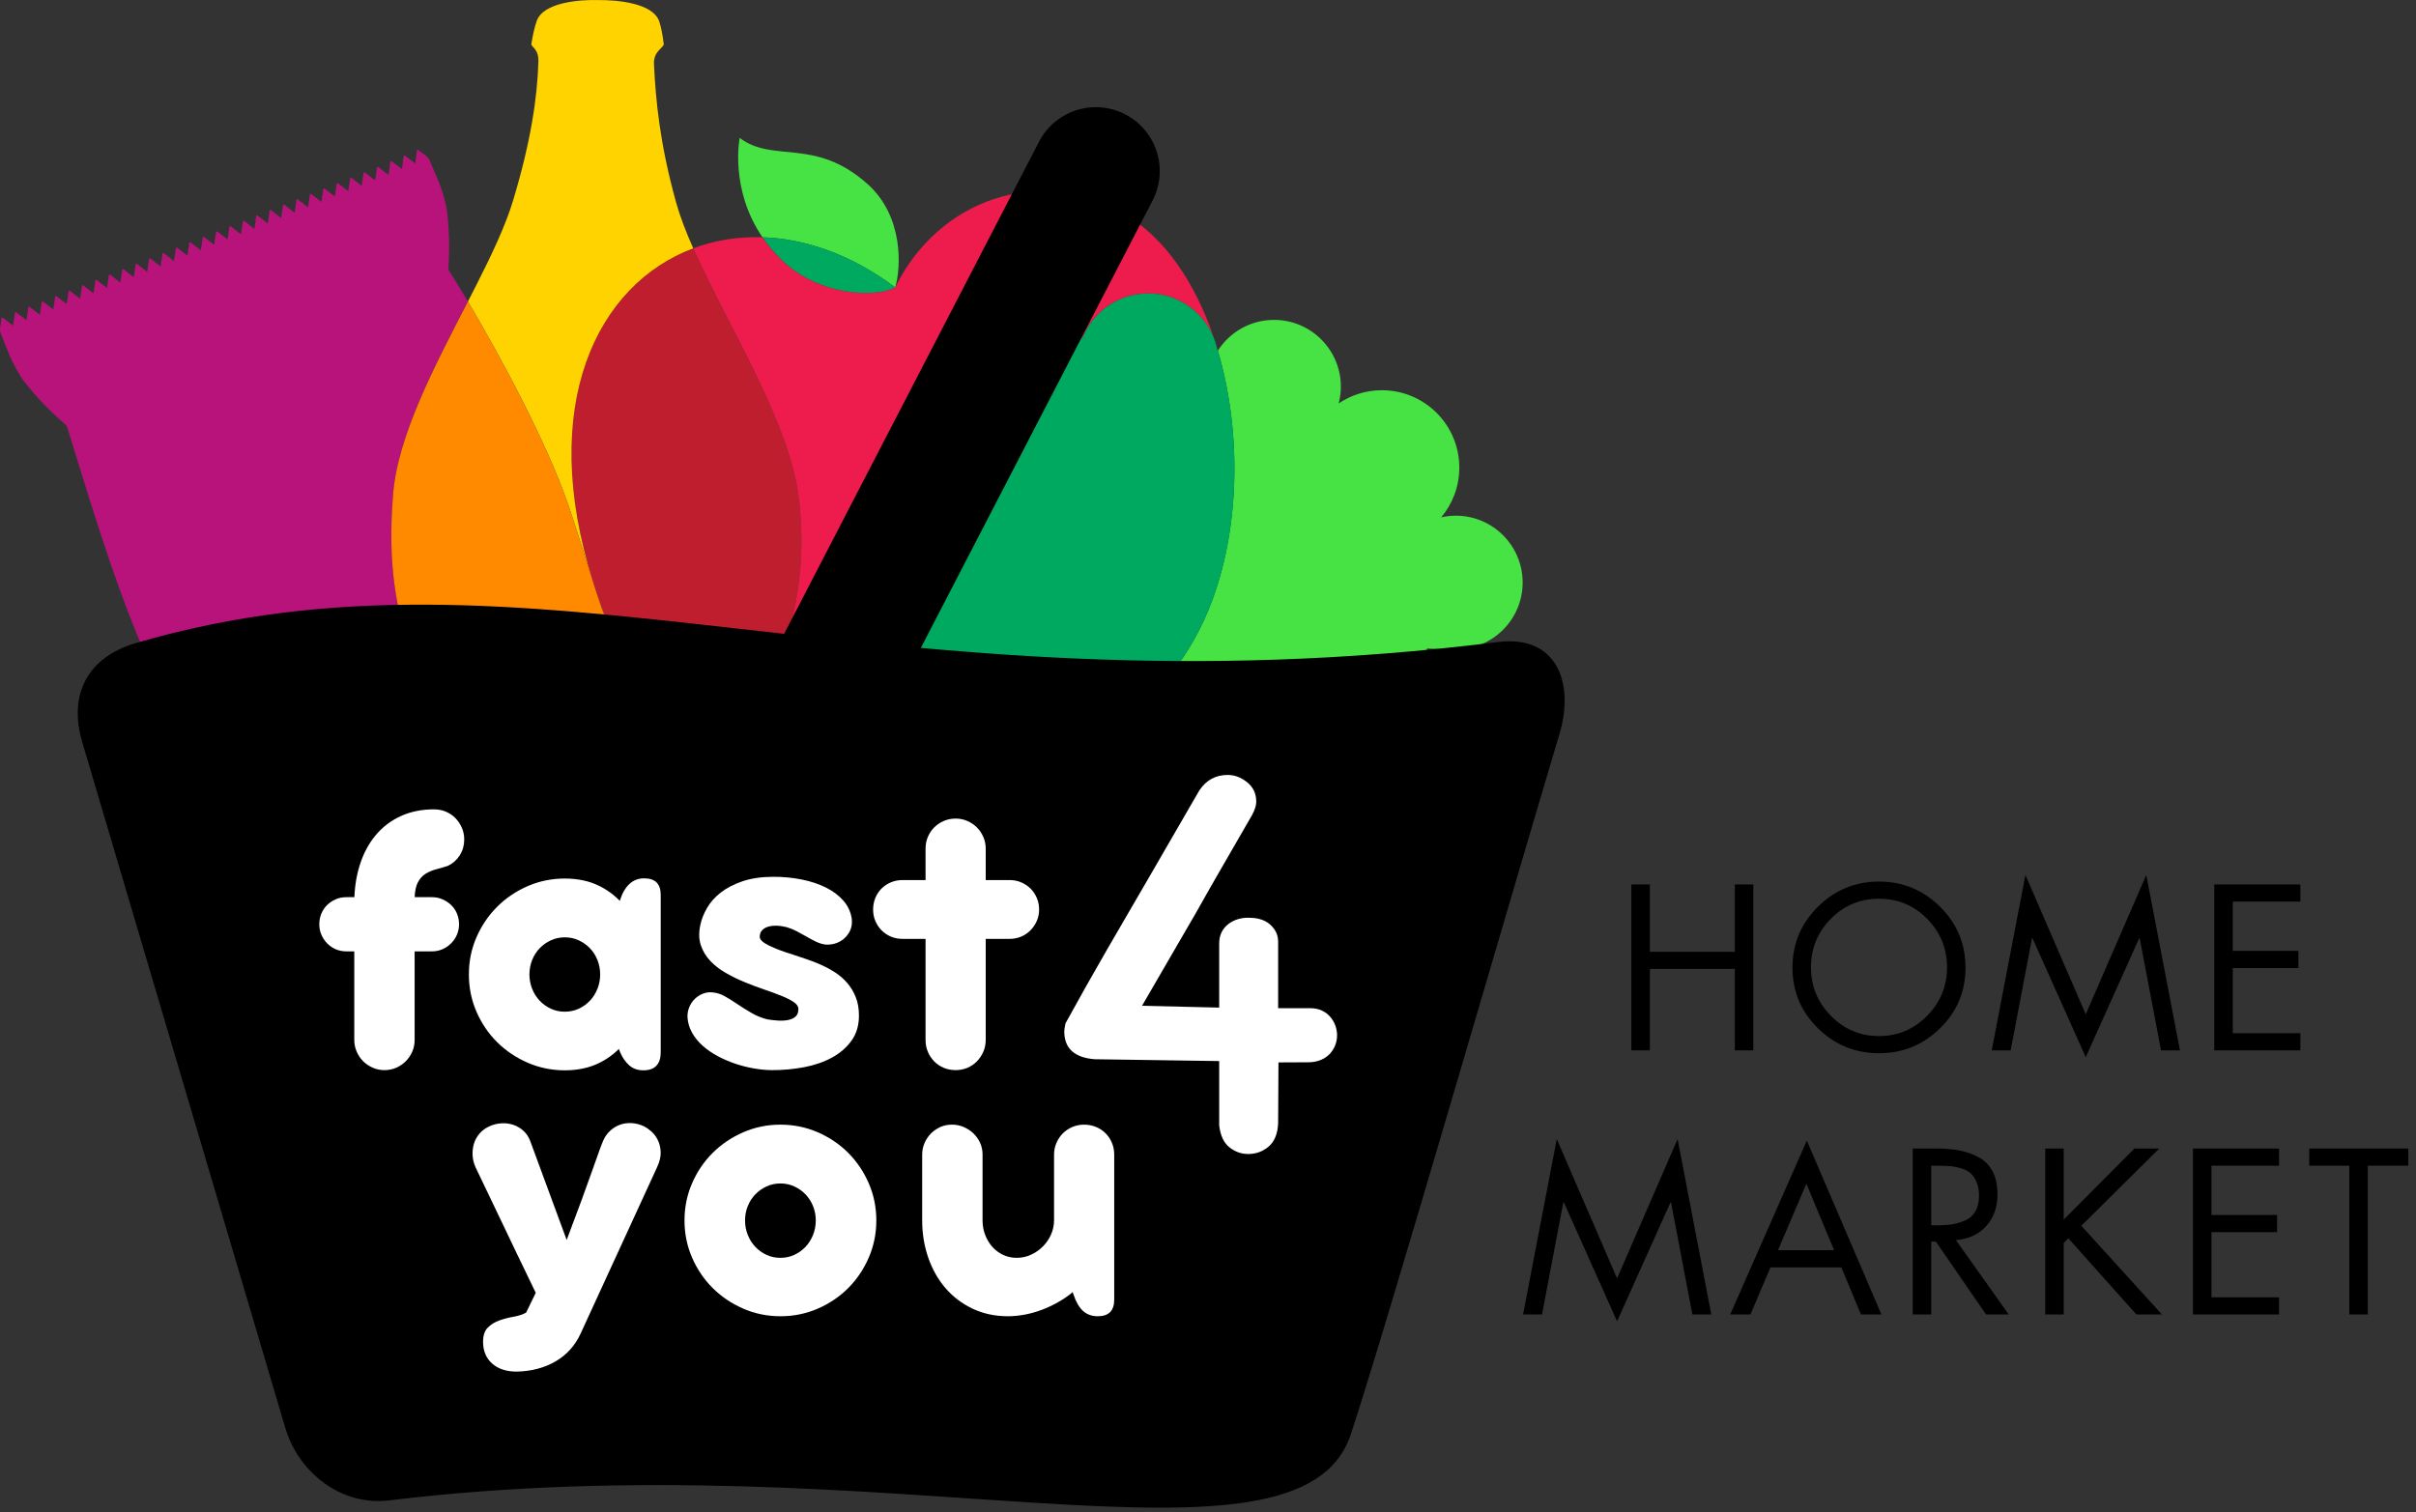
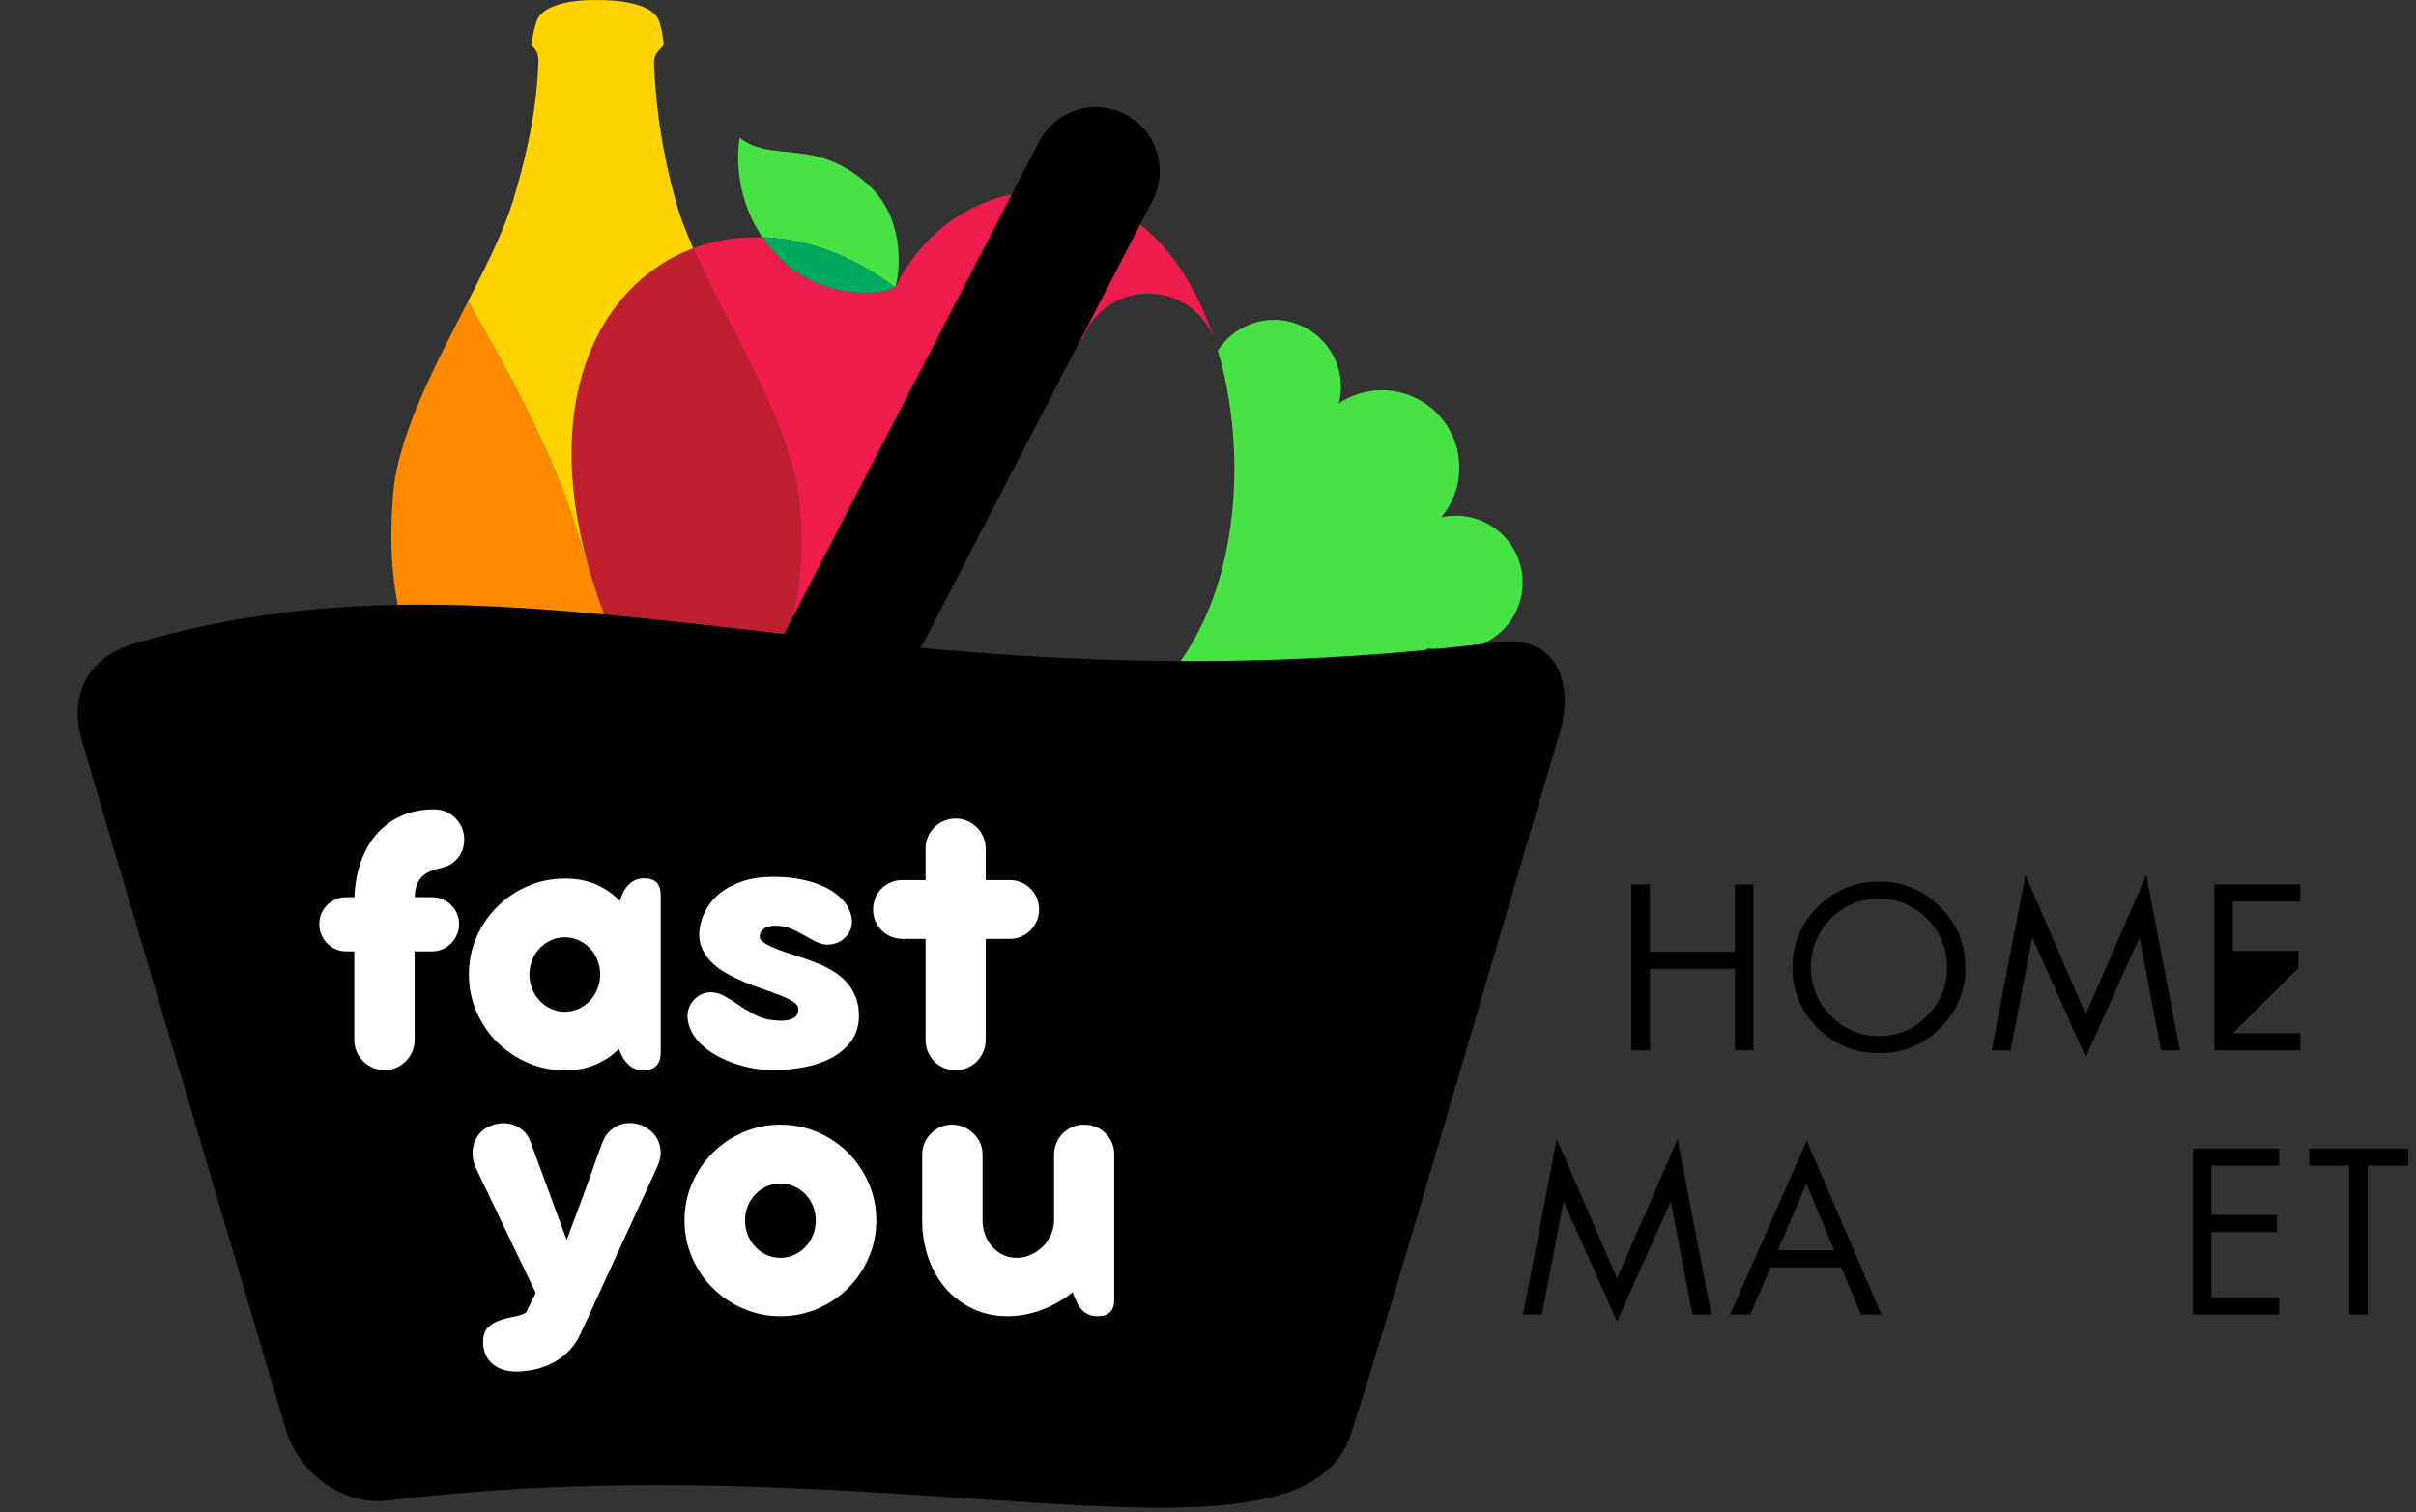
<svg xmlns="http://www.w3.org/2000/svg" width="100%" height="100%" viewBox="0 0 246 154" version="1.1" xml:space="preserve" style="fill-rule:evenodd;clip-rule:evenodd;stroke-linejoin:round;stroke-miterlimit:2;">
  <rect x="0" y="0" width="246" height="154" fill="#333333" stroke="none" />
  <g transform="matrix(1,0,0,1,-930.169,-629.064)">
    <g>
      <g transform="matrix(-0.471,-0.882,-0.882,0.471,991.406,670.26)">
        <path d="M-17.961,-13.208C-10.628,-16.098 1.032,-15.104 9.633,-15.735C11.061,-4.971 2.405,6.75 -17.961,9.664C-29.824,11.361 -36.961,7.73 -40.989,3.043C-30.3,-3.506 -28.607,-9.015 -17.961,-13.208" style="fill:rgb(190,30,45);fill-rule:nonzero;" />
      </g>
      <g transform="matrix(1,0,0,1,1053.79,664.395)">
        <path d="M0,-0.843C0.093,-0.565 0.178,-0.282 0.264,0C0.191,-0.288 0.105,-0.57 0,-0.843" style="fill:rgb(77,255,56);fill-rule:nonzero;" />
      </g>
      <g transform="matrix(1,0,0,1,1078.4,700.977)">
        <path d="M0,-19.391C-0.512,-19.391 -1.008,-19.33 -1.487,-19.223C-0.337,-20.593 0.358,-22.358 0.358,-24.287C0.358,-28.639 -3.17,-32.168 -7.522,-32.168C-9.153,-32.168 -10.668,-31.672 -11.926,-30.824C-11.785,-31.369 -11.702,-31.937 -11.702,-32.526C-11.702,-36.285 -14.75,-39.333 -18.509,-39.333C-20.914,-39.333 -23.021,-38.08 -24.23,-36.197C-21.875,-28.22 -21.928,-18.626 -24.749,-10.907C-28.962,0.619 -39.636,7.362 -48.564,1.36C-52.772,-1.468 -53.91,0.317 -55.401,2.636C-51.449,12.763 -41.605,19.942 -30.079,19.942C-15.528,19.942 -3.648,8.507 -2.934,-5.867C-2.098,-5.809 -1.131,-5.778 0,-5.778C3.759,-5.778 6.807,-8.825 6.807,-12.584C6.807,-16.344 3.759,-19.391 0,-19.391" style="fill:rgb(71,226,68);fill-rule:nonzero;" />
      </g>
      <g transform="matrix(1,0,0,1,1054.17,664.426)">
        <path d="M0,0.354C-0.038,0.225 -0.081,0.098 -0.121,-0.031C-0.086,0.107 -0.05,0.245 -0.023,0.385C-0.016,0.374 -0.007,0.365 0,0.354" style="fill:rgb(237,28,77);fill-rule:nonzero;" />
      </g>
      <g transform="matrix(1,0,0,1,1028.6,680.122)">
        <path d="M0,-5.072C-0.347,-6.031 -0.546,-7.061 -0.546,-8.14C-0.546,-13.134 3.502,-17.181 8.496,-17.181C9.649,-17.181 10.748,-16.957 11.763,-16.563C12.806,-19.257 15.414,-21.17 18.477,-21.17C21.536,-21.17 24.145,-19.261 25.188,-16.57C23.312,-22.189 20.194,-26.874 15.971,-29.321C7.396,-34.285 -2.854,-30.79 -7.28,-21.79L-7.28,-21.788C-9.503,-20.658 -14.92,-21.096 -18.403,-24.189C-19.38,-25.056 -20.164,-25.969 -20.795,-26.891C-23.265,-26.974 -25.647,-26.592 -27.847,-25.768C-24.354,-17.883 -17.989,-8.063 -17.087,-0.234C-15.775,11.133 -19.839,15.22 -20.585,27.734C-13.967,29.213 -7.988,26.79 -6.625,24.996C-6.245,24.496 -5.914,23.982 -5.598,23.491C-6.793,20.429 -7.456,17.102 -7.456,13.617C-7.456,6.375 -4.618,-0.2 0,-5.072" style="fill:rgb(237,28,77);fill-rule:nonzero;" />
      </g>
      <g transform="matrix(1,0,0,1,1029.84,664.955)">
-         <path d="M0,37.383C8.929,43.385 19.603,36.642 23.815,25.116C26.637,17.397 26.689,7.802 24.334,-0.175C24.327,-0.164 24.318,-0.154 24.311,-0.143C24.284,-0.284 24.248,-0.421 24.213,-0.559C24.127,-0.841 24.042,-1.124 23.949,-1.402C22.905,-4.093 20.297,-6.002 17.237,-6.002C14.175,-6.002 11.566,-4.089 10.523,-1.396C9.509,-1.789 8.41,-2.014 7.257,-2.014C2.263,-2.014 -1.785,2.034 -1.785,7.028C-1.785,8.106 -1.586,9.136 -1.239,10.096C-5.857,14.967 -8.695,21.542 -8.695,28.785C-8.695,32.269 -8.032,35.597 -6.837,38.659C-5.346,36.34 -4.208,34.554 0,37.383" style="fill:rgb(0,169,96);fill-rule:nonzero;" />
-       </g>
+         </g>
      <g transform="matrix(1,0,0,1,970.19,687.262)">
-         <path d="M0,-7.827C0.479,-13.865 4.278,-20.976 7.624,-27.487C6.893,-28.722 6.215,-29.827 5.629,-30.744C5.771,-33.005 5.724,-34.657 5.503,-36.633C5.408,-37.474 4.961,-38.966 4.628,-39.744L3.717,-41.878C3.641,-42.057 3.518,-42.212 3.362,-42.328L3.032,-42.573L2.528,-42.948L2.433,-42.907L2.355,-42.284L2.265,-41.56L1.679,-41.995L1.175,-42.369L1.079,-42.329L1.002,-41.706L0.911,-40.982L0.325,-41.417L-0.179,-41.791L-0.273,-41.751L-0.347,-41.166L-0.357,-41.095L-0.464,-40.373L-1.535,-41.206L-1.632,-41.168L-1.723,-40.547L-1.829,-39.825L-2.405,-40.273L-2.901,-40.658L-2.997,-40.619L-3.089,-39.999L-3.195,-39.276L-3.771,-39.725L-4.267,-40.11L-4.362,-40.071L-4.454,-39.451L-4.561,-38.728L-5.137,-39.177L-5.633,-39.562L-5.729,-39.523L-5.82,-38.902L-5.927,-38.18L-6.503,-38.629L-6.998,-39.014L-7.095,-38.975L-7.186,-38.354L-7.292,-37.632L-7.868,-38.08L-8.364,-38.465L-8.46,-38.427L-8.552,-37.806L-8.658,-37.084L-9.729,-37.917L-9.825,-37.879L-9.917,-37.258L-10.023,-36.536L-10.6,-36.984L-11.096,-37.369L-11.191,-37.331L-11.283,-36.71L-11.39,-35.988L-12.461,-36.821L-12.557,-36.783L-12.648,-36.162L-12.755,-35.44L-13.331,-35.888L-13.827,-36.273L-13.923,-36.234L-14.015,-35.614L-14.121,-34.891L-14.697,-35.34L-15.192,-35.725L-15.288,-35.686L-15.38,-35.066L-15.486,-34.343L-16.062,-34.792L-16.559,-35.177L-16.654,-35.138L-16.746,-34.517L-16.851,-33.809L-17.415,-34.249L-17.911,-34.634L-17.924,-34.629L-18.007,-34.596L-18.02,-34.59L-18.111,-33.969L-18.216,-33.261L-18.781,-33.701L-19.276,-34.086L-19.372,-34.047L-19.464,-33.427L-19.57,-32.704L-20.146,-33.152L-20.643,-33.538L-20.738,-33.499L-20.83,-32.878L-20.937,-32.156L-21.513,-32.604L-22.008,-32.99L-22.104,-32.951L-22.195,-32.33L-22.302,-31.608L-22.878,-32.056L-23.374,-32.442L-23.47,-32.403L-23.562,-31.782L-23.668,-31.06L-24.739,-31.893L-24.836,-31.855L-24.927,-31.234L-25.033,-30.512L-25.609,-30.96L-26.105,-31.345L-26.201,-31.307L-26.293,-30.686L-26.399,-29.964L-26.976,-30.412L-27.471,-30.797L-27.566,-30.759L-27.658,-30.138L-27.765,-29.416L-28.341,-29.864L-28.837,-30.249L-28.933,-30.211L-29.024,-29.59L-29.131,-28.868L-30.202,-29.701L-30.298,-29.662L-30.39,-29.041L-30.496,-28.319L-31.072,-28.767L-31.568,-29.153L-31.664,-29.114L-31.756,-28.494L-31.862,-27.771L-32.438,-28.219L-32.934,-28.605L-33.029,-28.566L-33.121,-27.945L-33.228,-27.223L-33.804,-27.671L-34.3,-28.056L-34.396,-28.018L-34.487,-27.397L-34.594,-26.675L-35.665,-27.508L-35.761,-27.47L-35.853,-26.849L-35.959,-26.127L-37.03,-26.96L-37.127,-26.922L-37.219,-26.301L-37.325,-25.579L-38.396,-26.412L-38.492,-26.374L-38.584,-25.753L-38.69,-25.031L-39.267,-25.479L-39.763,-25.864L-39.858,-25.826L-39.95,-25.205L-40.01,-24.797C-40.038,-24.605 -40.015,-24.409 -39.942,-24.229L-39.078,-22.076C-38.763,-21.29 -38.024,-19.919 -37.496,-19.257C-36.228,-17.669 -35.075,-16.451 -33.312,-14.906C-33.218,-14.823 -33.18,-14.698 -33.143,-14.579C-31.301,-8.662 -28.645,0.432 -25.575,7.614C-22.846,14.116 -17.323,23.092 -17.29,25.41C-17.289,25.464 -17.282,25.516 -17.278,25.569C-17.166,27.224 -17.305,28.922 -17.852,30.499C-17.86,30.522 -17.868,30.543 -17.875,30.561C-17.877,30.568 -17.879,30.573 -17.882,30.579C-17.886,30.591 -17.891,30.602 -17.894,30.611C-17.896,30.616 -17.897,30.621 -17.899,30.625C-17.902,30.632 -17.905,30.639 -17.907,30.644C-17.908,30.646 -17.909,30.65 -17.91,30.651C-17.912,30.655 -17.913,30.659 -17.913,30.659L-17.914,30.659L-16.562,34.026C-16.49,34.206 -16.371,34.364 -16.218,34.483L-15.893,34.736L-15.397,35.121L-15.302,35.083L-15.21,34.462L-15.104,33.74L-14.527,34.188L-14.032,34.573L-13.936,34.535L-13.845,33.913L-13.737,33.191L-13.161,33.64L-12.666,34.025L-12.57,33.986L-12.479,33.366L-12.372,32.643L-11.796,33.091L-11.301,33.477L-11.204,33.438L-11.113,32.817L-11.007,32.095L-10.43,32.543L-9.935,32.929L-9.839,32.89L-9.747,32.269L-9.641,31.547L-9.064,31.995L-8.569,32.381L-8.473,32.342L-8.382,31.721L-8.275,30.999L-7.699,31.447L-7.203,31.832L-7.107,31.794L-7.016,31.173L-6.909,30.451L-5.838,31.284L-5.741,31.246L-5.65,30.625L-5.543,29.903L-4.968,30.351L-4.472,30.736L-4.376,30.698L-4.284,30.077L-4.178,29.355L-3.602,29.803L-3.106,30.188L-3.01,30.15L-2.919,29.529L-2.813,28.807L-2.236,29.255L-1.74,29.64L-1.645,29.601L-1.553,28.98L-1.446,28.258L-0.87,28.707L-0.375,29.092L-0.279,29.053L-0.187,28.433L-0.081,27.71L0.495,28.158L0.991,28.544L1.087,28.505L1.179,27.884L1.285,27.162L1.861,27.61L2.356,27.996L2.452,27.957L2.544,27.336L2.65,26.614L3.227,27.062L3.625,27.372C3.726,26.213 3.797,25.06 3.825,23.919C4.21,8.384 -1.205,7.328 0,-7.827" style="fill:rgb(183,19,123);fill-rule:nonzero;" />
-       </g>
+         </g>
      <g transform="matrix(1,0,0,1,997.311,700.971)">
        <path d="M0,-1.124L-0.008,-1.127C-0.01,-1.128 -0.013,-1.13 -0.015,-1.13C-0.02,-1.133 -0.026,-1.135 -0.033,-1.139C-0.038,-1.141 -0.043,-1.143 -0.048,-1.145C-0.057,-1.149 -0.067,-1.154 -0.078,-1.159C-0.084,-1.162 -0.089,-1.165 -0.096,-1.168C-0.113,-1.176 -0.133,-1.186 -0.155,-1.197C-0.864,-1.56 -1.523,-2.01 -2.137,-2.517C-1.141,-1.013 -0.085,0.283 1.011,1.393L0,-1.124Z" style="fill:rgb(77,165,84);fill-rule:nonzero;" />
      </g>
      <g transform="matrix(1,0,0,1,990.567,689.1)">
        <path d="M0,-0.721C0.076,-0.481 0.151,-0.242 0.231,0C0.155,-0.237 0.077,-0.477 0,-0.721" style="fill:rgb(77,165,84);fill-rule:nonzero;" />
      </g>
      <g transform="matrix(1,0,0,1,993.333,690.947)">
        <path d="M0,5.661C0.556,6.327 1.171,6.952 1.842,7.507C0.419,5.357 -0.882,2.784 -1.998,-0.291C-2.188,-0.815 -2.363,-1.332 -2.534,-1.846C-1.467,1.46 -0.511,4.1 0.37,5.048C0.407,5.088 -0.033,5.62 0,5.661" style="fill:rgb(245,119,24);fill-rule:nonzero;" />
      </g>
      <g transform="matrix(1,0,0,1,1007.9,751.767)">
        <path d="M0,-39.717C-0.004,-41.218 0.038,-42.609 0.115,-43.91C-3.118,-44.633 -6.504,-46.288 -9.579,-49.403L-9.238,-48.553C-9.166,-48.373 -9.143,-48.177 -9.171,-47.985L-9.231,-47.578L-9.323,-46.957L-9.419,-46.918L-9.914,-47.303L-10.49,-47.752L-10.597,-47.029L-10.688,-46.409L-10.784,-46.37L-11.28,-46.755L-11.856,-47.204L-11.963,-46.481L-12.055,-45.861L-12.15,-45.822L-12.646,-46.207L-13.222,-46.655L-13.328,-45.933L-13.42,-45.312L-13.516,-45.274L-14.012,-45.659L-14.588,-46.107L-14.694,-45.385L-14.786,-44.764L-14.882,-44.726L-15.953,-45.559L-16.06,-44.837L-16.151,-44.216L-16.247,-44.178L-16.743,-44.563L-17.319,-45.011L-17.426,-44.289L-17.517,-43.668L-17.613,-43.629L-18.108,-44.015L-18.685,-44.463L-18.791,-43.741L-18.883,-43.12L-18.979,-43.081L-19.475,-43.467L-20.051,-43.915L-20.157,-43.193L-20.248,-42.572L-20.345,-42.533L-20.84,-42.919L-21.416,-43.367L-21.522,-42.644L-21.614,-42.024L-21.71,-41.985L-22.206,-42.371L-22.782,-42.819L-22.889,-42.096L-22.98,-41.476L-23.076,-41.437L-24.147,-42.27L-24.254,-41.548L-24.346,-40.927L-24.441,-40.889L-24.937,-41.274L-25.514,-41.722L-25.62,-41L-25.711,-40.379L-25.808,-40.341L-26.879,-41.174L-26.985,-40.452L-27.077,-39.831L-27.173,-39.793L-27.669,-40.178L-28.245,-40.626L-28.352,-39.904L-28.442,-39.283L-28.539,-39.245L-29.61,-40.078L-29.717,-39.356L-29.809,-38.735L-29.904,-38.696L-30.4,-39.082L-30.965,-39.521L-31.069,-38.813L-31.161,-38.192L-31.174,-38.187L-31.257,-38.154L-31.271,-38.148L-31.766,-38.534L-32.331,-38.973L-32.436,-38.265L-32.526,-37.644L-32.623,-37.605L-33.118,-37.991L-33.694,-38.439L-33.801,-37.717L-33.893,-37.096L-33.988,-37.057L-34.086,-37.133C-34.689,-30.175 -36.461,-22.944 -37.851,-15.972C-38.799,-11.219 -39.568,-6.585 -39.663,-2.243C-39.855,6.644 -27.181,9.499 -19.361,9.585L-17.946,9.6C-10.127,9.686 4.022,7.126 4.024,-1.763C4.028,-13.258 0.032,-27.274 0,-39.717" style="fill:rgb(245,119,24);fill-rule:nonzero;" />
      </g>
      <g transform="matrix(1,0,0,1,990.567,629.014)">
        <path d="M0,59.365C-5.736,41.273 0.424,28.997 10.188,25.341C9.455,23.686 8.846,22.115 8.443,20.667C6.781,14.688 6.364,10.224 6.19,6.573C6.127,5.228 7.227,4.902 7.182,4.528C7.072,3.616 6.933,2.844 6.726,2.233C6.085,0.351 2.446,0.042 0.52,0.056C-1.405,0 -5.061,0.296 -5.741,2.164C-5.968,2.786 -6.14,3.578 -6.292,4.517C-6.344,4.84 -5.536,4.976 -5.578,6.345C-5.69,10.011 -6.351,14.49 -8.159,20.485C-8.938,23.065 -10.342,26.018 -11.929,29.148C-12.198,29.68 -12.475,30.219 -12.753,30.761C-9.29,36.606 -4.605,45.411 -2.527,51.507C-1.616,54.179 -0.778,56.925 0,59.365" style="fill:rgb(254,211,0);fill-rule:nonzero;" />
      </g>
      <g transform="matrix(1,0,0,1,974.009,659.814)">
        <path d="M0,54.857L0.092,54.236L0.198,53.514L0.774,53.962L1.27,54.348L1.366,54.309L1.457,53.688L1.562,52.98L2.127,53.419L2.622,53.805L2.636,53.799L2.719,53.766L2.731,53.761L2.823,53.14L2.928,52.431L3.492,52.871L3.988,53.257L4.084,53.218L4.176,52.597L4.282,51.875L4.858,52.323L5.354,52.708L5.45,52.67L5.541,52.049L5.647,51.327L6.224,51.775L6.72,52.16L6.815,52.122L6.907,51.501L7.014,50.779L8.085,51.612L8.182,51.574L8.272,50.953L8.379,50.231L8.955,50.679L9.451,51.064L9.547,51.025L9.639,50.405L9.745,49.682L10.321,50.131L10.816,50.516L10.912,50.477L11.004,49.857L11.11,49.134L11.687,49.582L12.183,49.968L12.278,49.929L12.37,49.308L12.477,48.586L13.053,49.034L13.548,49.42L13.645,49.381L13.735,48.76L13.842,48.038L14.418,48.486L14.914,48.872L15.01,48.833L15.102,48.212L15.208,47.49L15.784,47.938L16.279,48.324L16.376,48.285L16.467,47.664L16.573,46.942L17.149,47.39L17.646,47.775L17.741,47.737L17.833,47.116L17.939,46.394L18.516,46.842L19.011,47.227L19.106,47.189L19.198,46.568L19.305,45.846L19.881,46.294L20.377,46.679L20.473,46.64L20.564,46.02L20.671,45.298L21.742,46.131L21.838,46.092L21.93,45.472L22.036,44.749L22.612,45.198L23.108,45.583L23.204,45.544L23.296,44.923L23.402,44.201L23.979,44.649L24.474,45.035L24.569,44.996L24.661,44.375L24.722,43.968C24.75,43.776 24.727,43.58 24.654,43.399L24.313,42.55C23.218,41.44 22.162,40.144 21.166,38.64C20.495,38.084 19.88,37.46 19.324,36.794C19.291,36.753 19.731,36.22 19.694,36.181C18.813,35.233 17.857,32.592 16.79,29.286C16.71,29.045 16.635,28.805 16.559,28.565C15.78,26.125 14.942,23.379 14.031,20.707C11.953,14.611 7.269,5.806 3.806,-0.039C0.46,6.472 -3.339,13.583 -3.818,19.621C-5.023,34.776 0.392,35.832 0.007,51.367C-0.021,52.509 -0.093,53.661 -0.193,54.82L-0.096,54.896L0,54.857Z" style="fill:rgb(255,138,0);fill-rule:nonzero;" />
      </g>
      <g transform="matrix(1,0,0,1,1021.32,642.997)">
        <path d="M0,15.336C0.599,13.378 0.885,8.115 -2.815,4.813C-8.209,-0.001 -12.374,2.73 -15.838,0.113C-15.838,0.113 -16.881,5.312 -13.515,10.234C-9.108,10.382 -4.425,12.02 0,15.337L0,15.336Z" style="fill:rgb(71,226,68);fill-rule:nonzero;" />
      </g>
      <g transform="matrix(1,0,0,1,943.95,779.122)">
        <path d="M0,-84.545C-4.841,-83.121 -6.848,-79.342 -5.405,-74.469L15.265,-4.635C16.631,-0.018 21.026,3.338 25.806,2.758C76.813,-3.436 118.53,11.904 123.768,-3.997C127.535,-15.432 138.886,-54.786 145.01,-75.32C146.575,-80.57 144.675,-85.405 138.776,-84.669C75.241,-76.744 40.467,-96.449 0,-84.545" style="fill-rule:nonzero;" />
      </g>
      <g transform="matrix(1,0,0,1,1044.74,713.005)">
        <path d="M0,-72.295C-3.193,-73.948 -7.122,-72.7 -8.775,-69.507L-40.226,-8.775C-41.879,-5.582 -40.631,-1.653 -37.437,0C-34.245,1.653 -30.316,0.405 -28.663,-2.787L2.787,-63.52C4.44,-66.713 3.192,-70.641 0,-72.295" style="fill-rule:nonzero;" />
      </g>
      <g transform="matrix(1,0,0,1,977.437,734.983)">
        <path d="M0,-20.414C0,-19.827 -0.146,-19.298 -0.439,-18.829C-0.733,-18.359 -1.129,-18 -1.624,-17.752C-2.042,-17.609 -2.453,-17.485 -2.857,-17.381C-3.262,-17.276 -3.624,-17.123 -3.943,-16.92C-4.264,-16.718 -4.524,-16.425 -4.727,-16.04C-4.929,-15.655 -5.036,-15.11 -5.05,-14.406L-5.05,0C-5.05,0.417 -5.128,0.809 -5.284,1.174C-5.44,1.539 -5.659,1.866 -5.939,2.153C-6.221,2.44 -6.547,2.665 -6.918,2.828C-7.29,2.991 -7.691,3.073 -8.122,3.073C-8.553,3.073 -8.957,2.987 -9.336,2.818C-9.714,2.648 -10.04,2.423 -10.314,2.143C-10.588,1.862 -10.804,1.536 -10.96,1.164C-11.117,0.792 -11.195,0.404 -11.195,0L-11.195,-13.916C-11.195,-15.338 -11.009,-16.637 -10.638,-17.811C-10.266,-18.986 -9.73,-19.993 -9.032,-20.835C-8.335,-21.676 -7.482,-22.329 -6.478,-22.792C-5.474,-23.255 -4.338,-23.487 -3.072,-23.487C-2.642,-23.487 -2.24,-23.409 -1.869,-23.252C-1.497,-23.096 -1.174,-22.877 -0.899,-22.596C-0.626,-22.316 -0.407,-21.99 -0.244,-21.618C-0.081,-21.246 0,-20.845 0,-20.414M-3.288,-14.542C-2.909,-14.542 -2.554,-14.471 -2.221,-14.327C-1.889,-14.184 -1.595,-13.991 -1.34,-13.75C-1.086,-13.508 -0.887,-13.218 -0.743,-12.879C-0.6,-12.54 -0.528,-12.174 -0.528,-11.783C-0.528,-11.404 -0.6,-11.049 -0.743,-10.717C-0.887,-10.384 -1.086,-10.09 -1.34,-9.836C-1.595,-9.581 -1.889,-9.382 -2.221,-9.239C-2.554,-9.095 -2.909,-9.023 -3.288,-9.023L-11.998,-9.023C-12.389,-9.023 -12.751,-9.095 -13.084,-9.239C-13.416,-9.382 -13.707,-9.581 -13.955,-9.836C-14.203,-10.09 -14.398,-10.384 -14.542,-10.717C-14.686,-11.049 -14.757,-11.404 -14.757,-11.783C-14.757,-12.174 -14.686,-12.54 -14.542,-12.879C-14.398,-13.218 -14.203,-13.508 -13.955,-13.75C-13.707,-13.991 -13.416,-14.184 -13.084,-14.327C-12.751,-14.471 -12.389,-14.542 -11.998,-14.542L-3.288,-14.542Z" style="fill:white;fill-rule:nonzero;" />
      </g>
      <g transform="matrix(1,0,0,1,997.444,720.342)">
        <path d="M0,15.913C0,16.5 -0.146,16.95 -0.44,17.263C-0.733,17.577 -1.174,17.733 -1.762,17.733C-2.349,17.733 -2.835,17.56 -3.22,17.215C-3.604,16.869 -3.914,16.415 -4.149,15.854L-5.401,12.41L-6.146,12.37L-6.146,7.986C-6.146,7.555 -6.064,7.154 -5.901,6.782C-5.738,6.411 -5.517,6.084 -5.235,5.804C-4.955,5.524 -4.629,5.305 -4.257,5.148C-3.885,4.991 -3.49,4.913 -3.073,4.913C-2.643,4.913 -2.238,4.991 -1.859,5.148C-1.48,5.305 -1.154,5.524 -0.881,5.804C-0.606,6.084 -0.392,6.411 -0.234,6.782C-0.078,7.154 0,7.555 0,7.986L0,15.913ZM0,8.241C0,8.671 -0.078,9.072 -0.234,9.444C-0.392,9.816 -0.606,10.142 -0.881,10.423C-1.154,10.703 -1.48,10.922 -1.859,11.078C-2.238,11.235 -2.643,11.314 -3.073,11.314C-3.49,11.314 -3.885,11.235 -4.257,11.078C-4.629,10.922 -4.955,10.703 -5.235,10.423C-5.517,10.142 -5.738,9.816 -5.901,9.444C-6.064,9.072 -6.146,8.671 -6.146,8.241L-6.146,3.543L-5.401,3.485L-4.149,0.412C-3.914,-0.319 -3.592,-0.873 -3.181,-1.252C-2.77,-1.63 -2.271,-1.82 -1.684,-1.82C-0.561,-1.82 0,-1.258 0,-0.136L0,8.241ZM-6.165,7.966C-6.165,7.458 -6.257,6.972 -6.439,6.508C-6.622,6.045 -6.876,5.644 -7.202,5.305C-7.528,4.966 -7.91,4.695 -8.348,4.493C-8.785,4.29 -9.258,4.189 -9.767,4.189C-10.275,4.189 -10.749,4.29 -11.186,4.493C-11.623,4.695 -12.005,4.966 -12.33,5.305C-12.656,5.644 -12.911,6.045 -13.094,6.508C-13.276,6.972 -13.368,7.458 -13.368,7.966C-13.368,8.475 -13.276,8.962 -13.094,9.424C-12.911,9.888 -12.656,10.292 -12.33,10.638C-12.005,10.984 -11.623,11.258 -11.186,11.46C-10.749,11.663 -10.275,11.763 -9.767,11.763C-9.258,11.763 -8.785,11.663 -8.348,11.46C-7.91,11.258 -7.528,10.984 -7.202,10.638C-6.876,10.292 -6.622,9.888 -6.439,9.424C-6.257,8.962 -6.165,8.475 -6.165,7.966M-1.565,7.966C-1.565,9.31 -1.742,10.577 -2.094,11.763C-2.446,12.951 -2.965,13.985 -3.65,14.866C-4.335,15.746 -5.19,16.444 -6.214,16.96C-7.238,17.475 -8.423,17.733 -9.767,17.733C-11.098,17.733 -12.356,17.475 -13.544,16.96C-14.731,16.444 -15.769,15.746 -16.656,14.866C-17.544,13.985 -18.244,12.951 -18.76,11.763C-19.275,10.577 -19.533,9.31 -19.533,7.966C-19.533,6.623 -19.275,5.36 -18.76,4.179C-18.244,2.999 -17.544,1.965 -16.656,1.077C-15.769,0.19 -14.731,-0.511 -13.544,-1.027C-12.356,-1.542 -11.098,-1.8 -9.767,-1.8C-8.423,-1.8 -7.238,-1.542 -6.214,-1.027C-5.19,-0.511 -4.335,0.19 -3.65,1.077C-2.965,1.965 -2.446,2.999 -2.094,4.179C-1.742,5.36 -1.565,6.623 -1.565,7.966" style="fill:white;fill-rule:nonzero;" />
      </g>
      <g transform="matrix(1,0,0,1,1008.82,718.366)">
        <path d="M0,19.69C-0.588,19.69 -1.204,19.634 -1.85,19.523C-2.496,19.413 -3.132,19.253 -3.758,19.044C-4.385,18.835 -4.985,18.577 -5.559,18.271C-6.133,17.964 -6.646,17.612 -7.096,17.214C-7.546,16.816 -7.907,16.372 -8.182,15.883C-8.456,15.393 -8.612,14.869 -8.651,14.307C-8.664,13.942 -8.603,13.596 -8.466,13.27C-8.328,12.944 -8.14,12.663 -7.897,12.428C-7.656,12.194 -7.373,12.014 -7.046,11.89C-6.721,11.766 -6.374,11.73 -6.009,11.782C-5.617,11.822 -5.216,11.958 -4.806,12.194C-4.395,12.428 -3.967,12.696 -3.523,12.996C-3.08,13.296 -2.61,13.59 -2.114,13.877C-1.618,14.164 -1.083,14.379 -0.509,14.522C-0.183,14.575 0.166,14.614 0.538,14.64C0.91,14.666 1.252,14.65 1.565,14.591C1.879,14.532 2.136,14.418 2.339,14.249C2.541,14.079 2.642,13.818 2.642,13.466C2.642,13.205 2.482,12.967 2.162,12.752C1.843,12.536 1.422,12.324 0.899,12.115C0.378,11.907 -0.209,11.691 -0.861,11.47C-1.514,11.248 -2.173,11 -2.838,10.726C-3.504,10.451 -4.144,10.139 -4.756,9.786C-5.37,9.434 -5.896,9.026 -6.332,8.563C-6.77,8.1 -7.089,7.568 -7.291,6.968C-7.493,6.368 -7.51,5.676 -7.34,4.893C-7.223,4.332 -6.997,3.761 -6.665,3.181C-6.332,2.6 -5.865,2.075 -5.266,1.605C-4.665,1.135 -3.922,0.75 -3.034,0.45C-2.146,0.151 -1.097,0 0.117,0C1.108,0 2.062,0.091 2.975,0.274C3.888,0.457 4.707,0.728 5.431,1.086C6.155,1.445 6.752,1.892 7.222,2.427C7.691,2.962 7.979,3.589 8.083,4.306C8.122,4.776 8.057,5.18 7.888,5.519C7.718,5.859 7.492,6.139 7.212,6.361C6.932,6.583 6.622,6.736 6.282,6.821C5.942,6.906 5.617,6.929 5.304,6.889C5.003,6.838 4.7,6.736 4.394,6.586C4.087,6.436 3.777,6.27 3.464,6.087C3.15,5.904 2.824,5.725 2.485,5.549C2.146,5.373 1.8,5.233 1.448,5.128C1.082,5.037 0.736,4.988 0.411,4.981C0.085,4.975 -0.206,5.011 -0.46,5.089C-0.715,5.167 -0.917,5.291 -1.067,5.461C-1.217,5.63 -1.292,5.852 -1.292,6.126C-1.292,6.4 -0.982,6.691 -0.362,6.997C0.257,7.304 1.076,7.614 2.094,7.927C2.512,8.07 2.968,8.224 3.464,8.387C3.96,8.55 4.455,8.742 4.951,8.964C5.447,9.186 5.927,9.447 6.39,9.747C6.853,10.047 7.264,10.406 7.623,10.823C7.981,11.242 8.269,11.721 8.484,12.262C8.699,12.804 8.808,13.426 8.808,14.131C8.808,15.136 8.556,15.987 8.054,16.685C7.551,17.384 6.89,17.957 6.067,18.408C5.245,18.858 4.306,19.184 3.249,19.386C2.191,19.589 1.108,19.69 0,19.69" style="fill:white;fill-rule:nonzero;" />
      </g>
      <g transform="matrix(1,0,0,1,1024.41,734.982)">
        <path d="M0,-19.474C0,-19.905 0.078,-20.306 0.234,-20.678C0.392,-21.05 0.606,-21.373 0.881,-21.647C1.154,-21.921 1.478,-22.139 1.85,-22.303C2.221,-22.465 2.629,-22.547 3.072,-22.547C3.49,-22.547 3.885,-22.465 4.257,-22.303C4.629,-22.139 4.951,-21.921 5.226,-21.647C5.499,-21.373 5.718,-21.05 5.881,-20.678C6.044,-20.306 6.126,-19.905 6.126,-19.474L6.126,0C6.126,0.431 6.044,0.832 5.881,1.204C5.718,1.575 5.499,1.902 5.226,2.183C4.951,2.463 4.629,2.681 4.257,2.838C3.885,2.995 3.49,3.073 3.072,3.073C2.629,3.073 2.221,2.995 1.85,2.838C1.478,2.681 1.154,2.463 0.881,2.183C0.606,1.902 0.392,1.575 0.234,1.204C0.078,0.832 0,0.431 0,0L0,-19.474ZM8.568,-16.284C8.985,-16.284 9.377,-16.206 9.742,-16.049C10.107,-15.893 10.424,-15.681 10.691,-15.413C10.959,-15.145 11.171,-14.829 11.328,-14.464C11.484,-14.099 11.563,-13.701 11.563,-13.27C11.563,-12.865 11.484,-12.484 11.328,-12.125C11.171,-11.766 10.959,-11.45 10.691,-11.175C10.424,-10.902 10.107,-10.686 9.742,-10.53C9.377,-10.373 8.985,-10.295 8.568,-10.295L-2.345,-10.295C-2.775,-10.295 -3.174,-10.373 -3.539,-10.53C-3.904,-10.686 -4.221,-10.902 -4.488,-11.175C-4.756,-11.45 -4.964,-11.766 -5.114,-12.125C-5.265,-12.484 -5.339,-12.865 -5.339,-13.27C-5.339,-13.701 -5.265,-14.099 -5.114,-14.464C-4.964,-14.829 -4.756,-15.145 -4.488,-15.413C-4.221,-15.681 -3.904,-15.893 -3.539,-16.049C-3.174,-16.206 -2.775,-16.284 -2.345,-16.284L8.568,-16.284Z" style="fill:white;fill-rule:nonzero;" />
      </g>
      <g transform="matrix(1,0,0,1,984.719,751.451)">
        <path d="M0,9.284C-0.014,9.271 -0.108,9.075 -0.284,8.696C-0.46,8.318 -0.695,7.829 -0.989,7.229C-1.282,6.629 -1.612,5.947 -1.978,5.183C-2.343,4.42 -2.715,3.64 -3.093,2.844C-3.993,0.979 -5.005,-1.135 -6.127,-3.497C-6.31,-3.901 -6.41,-4.316 -6.43,-4.74C-6.449,-5.164 -6.4,-5.561 -6.283,-5.933C-6.166,-6.305 -5.977,-6.641 -5.716,-6.942C-5.455,-7.242 -5.128,-7.483 -4.737,-7.666C-4.346,-7.848 -3.935,-7.952 -3.504,-7.979C-3.073,-8.005 -2.666,-7.952 -2.28,-7.822C-1.896,-7.692 -1.55,-7.486 -1.243,-7.206C-0.937,-6.925 -0.705,-6.57 -0.549,-6.139L3.15,3.901C4.312,0.836 5.187,-1.539 5.773,-3.223C6.36,-4.906 6.732,-5.917 6.889,-6.257C7.059,-6.635 7.293,-6.961 7.594,-7.236C7.894,-7.509 8.229,-7.712 8.602,-7.842C8.974,-7.973 9.368,-8.024 9.785,-7.999C10.203,-7.973 10.621,-7.862 11.038,-7.666C11.247,-7.561 11.481,-7.398 11.743,-7.176C12.004,-6.955 12.226,-6.667 12.408,-6.315C12.591,-5.963 12.695,-5.552 12.722,-5.082C12.747,-4.612 12.623,-4.084 12.35,-3.497L4.579,13.413C4.005,14.666 3.144,15.622 1.996,16.281C0.848,16.94 -0.47,17.282 -1.958,17.308C-3.002,17.308 -3.83,17.034 -4.443,16.486C-5.057,15.939 -5.363,15.201 -5.363,14.275C-5.363,13.622 -5.2,13.136 -4.874,12.817C-4.548,12.497 -4.153,12.255 -3.69,12.093C-3.227,11.929 -2.747,11.805 -2.251,11.721C-1.756,11.635 -1.331,11.496 -0.979,11.3L0,9.284Z" style="fill:white;fill-rule:nonzero;" />
      </g>
      <g transform="matrix(1,0,0,1,1006.03,753.366)">
        <path d="M0,0C0,0.51 0.091,0.998 0.274,1.462C0.457,1.926 0.711,2.332 1.038,2.679C1.363,3.025 1.745,3.3 2.183,3.503C2.619,3.706 3.093,3.807 3.602,3.807C4.11,3.807 4.583,3.706 5.021,3.503C5.458,3.3 5.839,3.025 6.166,2.679C6.491,2.332 6.746,1.926 6.929,1.462C7.111,0.998 7.203,0.51 7.203,0C7.203,-0.51 7.111,-0.994 6.929,-1.452C6.746,-1.91 6.491,-2.309 6.166,-2.649C5.839,-2.989 5.458,-3.26 5.021,-3.463C4.583,-3.666 4.11,-3.767 3.602,-3.767C3.093,-3.767 2.619,-3.666 2.183,-3.463C1.745,-3.26 1.363,-2.989 1.038,-2.649C0.711,-2.309 0.457,-1.91 0.274,-1.452C0.091,-0.994 0,-0.51 0,0M-6.165,-0.01C-6.165,-1.341 -5.907,-2.599 -5.392,-3.787C-4.877,-4.974 -4.176,-6.008 -3.288,-6.889C-2.4,-7.77 -1.363,-8.468 -0.176,-8.984C1.011,-9.499 2.271,-9.757 3.602,-9.757C4.945,-9.757 6.211,-9.499 7.398,-8.984C8.586,-8.468 9.62,-7.77 10.501,-6.889C11.382,-6.008 12.079,-4.974 12.595,-3.787C13.11,-2.599 13.368,-1.341 13.368,-0.01C13.368,1.334 13.11,2.601 12.595,3.787C12.079,4.975 11.382,6.009 10.501,6.89C9.62,7.771 8.586,8.469 7.398,8.984C6.211,9.499 4.945,9.757 3.602,9.757C2.271,9.757 1.011,9.499 -0.176,8.984C-1.363,8.469 -2.4,7.771 -3.288,6.89C-4.176,6.009 -4.877,4.975 -5.392,3.787C-5.907,2.601 -6.165,1.334 -6.165,-0.01" style="fill:white;fill-rule:nonzero;" />
      </g>
      <g transform="matrix(1,0,0,1,1043.62,745.293)">
        <path d="M0,16.146C0,17.269 -0.561,17.83 -1.683,17.83C-2.27,17.83 -2.763,17.654 -3.16,17.303C-3.559,16.952 -3.888,16.386 -4.149,15.606L-5.382,12.056L-6.126,11.997L-6.126,1.374C-6.126,0.943 -6.045,0.541 -5.881,0.168C-5.718,-0.204 -5.5,-0.528 -5.226,-0.802C-4.951,-1.076 -4.629,-1.292 -4.257,-1.449C-3.885,-1.605 -3.49,-1.684 -3.072,-1.684C-2.629,-1.684 -2.221,-1.605 -1.85,-1.449C-1.478,-1.293 -1.154,-1.078 -0.88,-0.803C-0.606,-0.53 -0.392,-0.207 -0.234,0.165C-0.078,0.537 0,0.938 0,1.369L0,16.146ZM-13.406,8.077C-13.406,8.587 -13.318,9.073 -13.143,9.537C-12.966,10.001 -12.725,10.407 -12.418,10.753C-12.112,11.099 -11.746,11.374 -11.322,11.576C-10.898,11.778 -10.432,11.879 -9.923,11.879C-9.414,11.879 -8.932,11.775 -8.475,11.565C-8.018,11.355 -7.613,11.073 -7.261,10.719C-6.908,10.365 -6.632,9.959 -6.43,9.5C-6.228,9.041 -6.126,8.555 -6.126,8.043L-3.62,14.835C-4.208,15.396 -4.817,15.866 -5.45,16.244C-6.084,16.623 -6.713,16.929 -7.339,17.164C-7.966,17.399 -8.572,17.568 -9.159,17.673C-9.747,17.777 -10.295,17.83 -10.804,17.83C-12.135,17.83 -13.342,17.572 -14.425,17.056C-15.508,16.541 -16.428,15.843 -17.184,14.962C-17.94,14.081 -18.524,13.047 -18.936,11.86C-19.347,10.673 -19.553,9.407 -19.553,8.063L-19.553,1.35C-19.553,0.946 -19.474,0.56 -19.317,0.195C-19.161,-0.17 -18.945,-0.493 -18.672,-0.774C-18.397,-1.054 -18.078,-1.276 -17.713,-1.439C-17.348,-1.603 -16.949,-1.684 -16.519,-1.684C-16.088,-1.684 -15.687,-1.603 -15.315,-1.439C-14.943,-1.276 -14.613,-1.057 -14.326,-0.782C-14.04,-0.508 -13.814,-0.187 -13.651,0.178C-13.488,0.544 -13.406,0.936 -13.406,1.354L-13.406,8.077Z" style="fill:white;fill-rule:nonzero;" />
      </g>
      <g transform="matrix(1,0,0,1,1060.31,711.147)">
-         <path d="M0,32.296C-0.04,33.369 -0.357,34.161 -0.949,34.678C-1.541,35.193 -2.245,35.451 -3.062,35.451C-3.755,35.451 -4.389,35.224 -4.96,34.77C-5.532,34.316 -5.879,33.575 -6.001,32.544L-6.001,25.985L-18.684,25.799C-20.747,25.635 -21.777,24.686 -21.777,22.953C-21.777,22.829 -21.737,22.562 -21.654,22.149C-20.252,19.593 -18.829,17.066 -17.385,14.57C-15.941,12.075 -14.498,9.59 -13.054,7.115L-8.043,-1.546C-7.342,-2.619 -6.372,-3.155 -5.135,-3.155C-4.434,-3.155 -3.773,-2.907 -3.155,-2.411C-2.536,-1.914 -2.227,-1.253 -2.227,-0.426C-2.227,-0.053 -2.372,0.401 -2.66,0.939C-3.609,2.594 -4.558,4.238 -5.506,5.871C-6.455,7.505 -7.403,9.168 -8.352,10.864L-13.858,20.354L-6.001,20.54L-6.001,13.982C-6.001,12.266 -4.531,11.385 -3.062,11.385C-2.326,11.385 -1.591,11.514 -1.04,11.906C-0.489,12.299 0,12.937 0,13.797L0,20.603L3.313,20.603C5.071,20.603 6.002,22.067 6.002,23.356C6.002,24.702 5.037,26.109 3.063,26.109C2.694,26.109 1.131,26.114 0.034,26.123C0.034,27.797 0,32.296 0,32.296" style="fill:white;fill-rule:nonzero;" />
-       </g>
+         </g>
      <g transform="matrix(1,0,0,1,1098.16,729.184)">
        <path d="M0,-3.183L8.652,-3.183L8.652,-10.042L10.535,-10.042L10.535,6.859L8.652,6.859L8.652,-1.435L0,-1.435L0,6.859L-1.883,6.859L-1.883,-10.042L0,-10.042L0,-3.183Z" style="fill-rule:nonzero;" />
      </g>
      <g transform="matrix(1,0,0,1,1126.4,732.534)">
        <path d="M0,-9.884C-1.346,-11.251 -2.981,-11.935 -4.909,-11.935C-6.837,-11.935 -8.474,-11.251 -9.818,-9.884C-11.163,-8.517 -11.836,-6.869 -11.836,-4.941C-11.836,-3.029 -11.16,-1.385 -9.807,-0.01C-8.455,1.365 -6.822,2.052 -4.909,2.052C-2.997,2.052 -1.364,1.365 -0.012,-0.01C1.341,-1.385 2.017,-3.029 2.017,-4.941C2.017,-6.869 1.345,-8.517 0,-9.884M-11.13,-11.117C-9.403,-12.828 -7.33,-13.684 -4.909,-13.684C-2.488,-13.684 -0.415,-12.828 1.311,-11.117C3.037,-9.406 3.899,-7.34 3.899,-4.919C3.899,-2.498 3.037,-0.44 1.311,1.256C-0.415,2.952 -2.488,3.8 -4.909,3.8C-7.33,3.8 -9.403,2.952 -11.13,1.256C-12.855,-0.44 -13.719,-2.498 -13.719,-4.919C-13.719,-7.34 -12.855,-9.406 -11.13,-11.117" style="fill-rule:nonzero;" />
      </g>
      <g transform="matrix(1,0,0,1,1132.97,718.873)">
        <path d="M0,17.17L3.43,-0.695L9.571,13.494L15.735,-0.695L19.165,17.17L17.237,17.17L15.063,5.738L15.019,5.738L9.571,17.865L4.146,5.738L4.102,5.738L1.928,17.17L0,17.17Z" style="fill-rule:nonzero;" />
      </g>
      <g transform="matrix(1,0,0,1,1155.63,719.142)">
-         <path d="M0,16.901L0,0L8.765,0L8.765,1.748L1.884,1.748L1.884,6.769L8.563,6.769L8.563,8.518L1.884,8.518L1.884,15.153L8.765,15.153L8.765,16.901L0,16.901Z" style="fill-rule:nonzero;" />
+         <path d="M0,16.901L0,0L8.765,0L8.765,1.748L1.884,1.748L1.884,6.769L8.563,6.769L8.563,8.518L1.884,15.153L8.765,15.153L8.765,16.901L0,16.901Z" style="fill-rule:nonzero;" />
      </g>
      <g transform="matrix(1,0,0,1,1085.25,745.772)">
        <path d="M0,17.17L3.43,-0.695L9.571,13.494L15.735,-0.695L19.165,17.17L17.237,17.17L15.063,5.738L15.019,5.738L9.571,17.865L4.146,5.738L4.102,5.738L1.928,17.17L0,17.17Z" style="fill-rule:nonzero;" />
      </g>
      <g transform="matrix(1,0,0,1,1116.92,751.778)">
        <path d="M0,4.618L-2.824,-2.152L-5.716,4.618L0,4.618ZM0.739,6.366L-6.479,6.366L-8.519,11.163L-10.58,11.163L-2.78,-6.545L4.819,11.163L2.734,11.163L0.739,6.366Z" style="fill-rule:nonzero;" />
      </g>
      <g transform="matrix(1,0,0,1,1126.81,761.194)">
-         <path d="M0,-13.405L0,-7.33L0.582,-7.33C1.18,-7.33 1.707,-7.367 2.163,-7.442C2.618,-7.517 3.066,-7.655 3.508,-7.857C3.948,-8.059 4.284,-8.369 4.517,-8.787C4.748,-9.206 4.863,-9.729 4.863,-10.356C4.863,-10.894 4.781,-11.354 4.617,-11.735C4.452,-12.116 4.251,-12.415 4.012,-12.632C3.772,-12.848 3.451,-13.016 3.048,-13.136C2.645,-13.255 2.26,-13.33 1.894,-13.36C1.527,-13.39 1.083,-13.405 0.56,-13.405L0,-13.405ZM0,-5.672L0,1.748L-1.884,1.748L-1.884,-15.153L0.56,-15.153C1.427,-15.153 2.203,-15.086 2.891,-14.952C3.578,-14.817 4.229,-14.585 4.841,-14.257C5.454,-13.928 5.925,-13.446 6.253,-12.811C6.582,-12.176 6.746,-11.402 6.746,-10.491C6.746,-9.191 6.365,-8.115 5.604,-7.263C4.841,-6.411 3.811,-5.933 2.51,-5.829L7.89,1.748L5.581,1.748L0.471,-5.672L0,-5.672Z" style="fill-rule:nonzero;" />
-       </g>
+         </g>
      <g transform="matrix(1,0,0,1,1140.3,755.702)">
-         <path d="M0,-2.421L7.195,-9.661L9.728,-9.661L1.793,-1.794L9.997,7.24L7.396,7.24L0.471,-0.516L0,-0.045L0,7.24L-1.884,7.24L-1.884,-9.661L0,-9.661L0,-2.421Z" style="fill-rule:nonzero;" />
-       </g>
+         </g>
      <g transform="matrix(1,0,0,1,1153.46,746.041)">
        <path d="M0,16.901L0,0L8.765,0L8.765,1.748L1.884,1.748L1.884,6.769L8.563,6.769L8.563,8.518L1.884,8.518L1.884,15.153L8.765,15.153L8.765,16.901L0,16.901Z" style="fill-rule:nonzero;" />
      </g>
      <g transform="matrix(1,0,0,1,1171.26,761.194)">
        <path d="M0,-13.405L0,1.748L-1.883,1.748L-1.883,-13.405L-5.962,-13.405L-5.962,-15.153L4.124,-15.153L4.124,-13.405L0,-13.405Z" style="fill-rule:nonzero;" />
      </g>
      <g transform="matrix(1,0,0,1,1010.2,656.762)">
        <path d="M0,-0.829C3.483,2.264 8.9,2.702 11.123,1.572L11.123,1.57L11.123,1.572C6.698,-1.746 2.015,-3.383 -2.392,-3.531C-1.761,-2.609 -0.977,-1.696 0,-0.829" style="fill:rgb(0,169,96);fill-rule:nonzero;" />
      </g>
    </g>
  </g>
</svg>